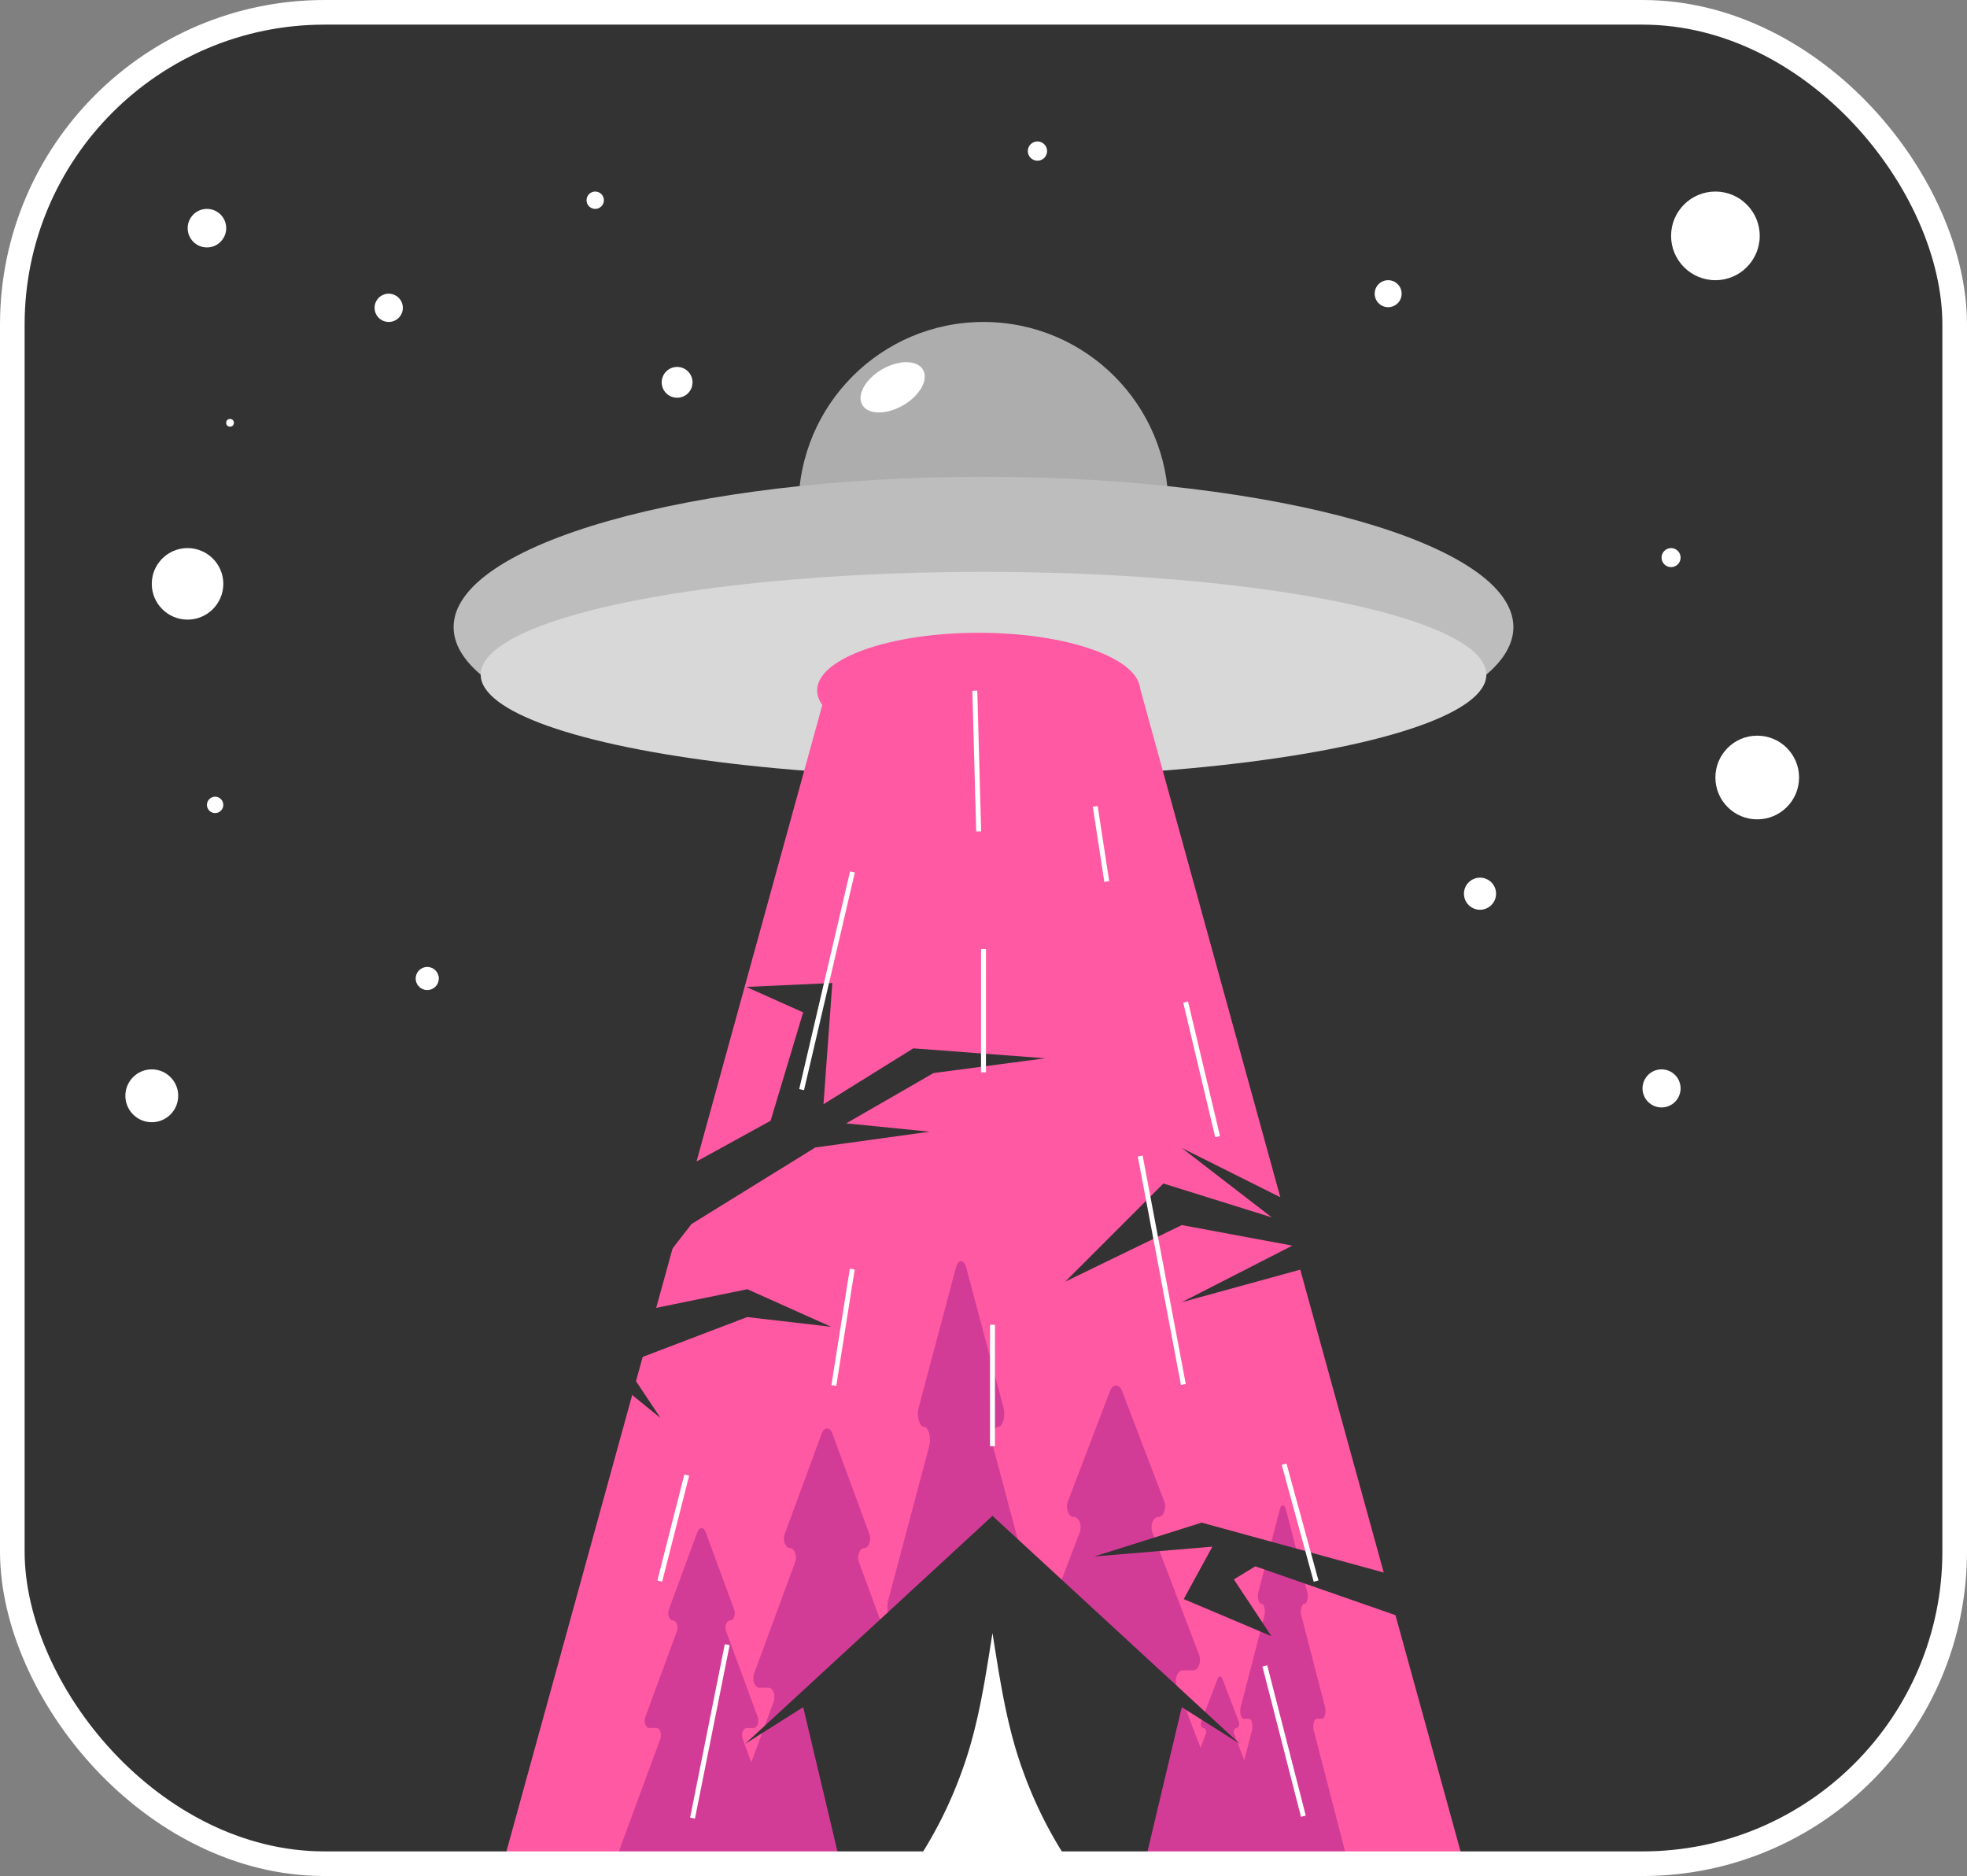
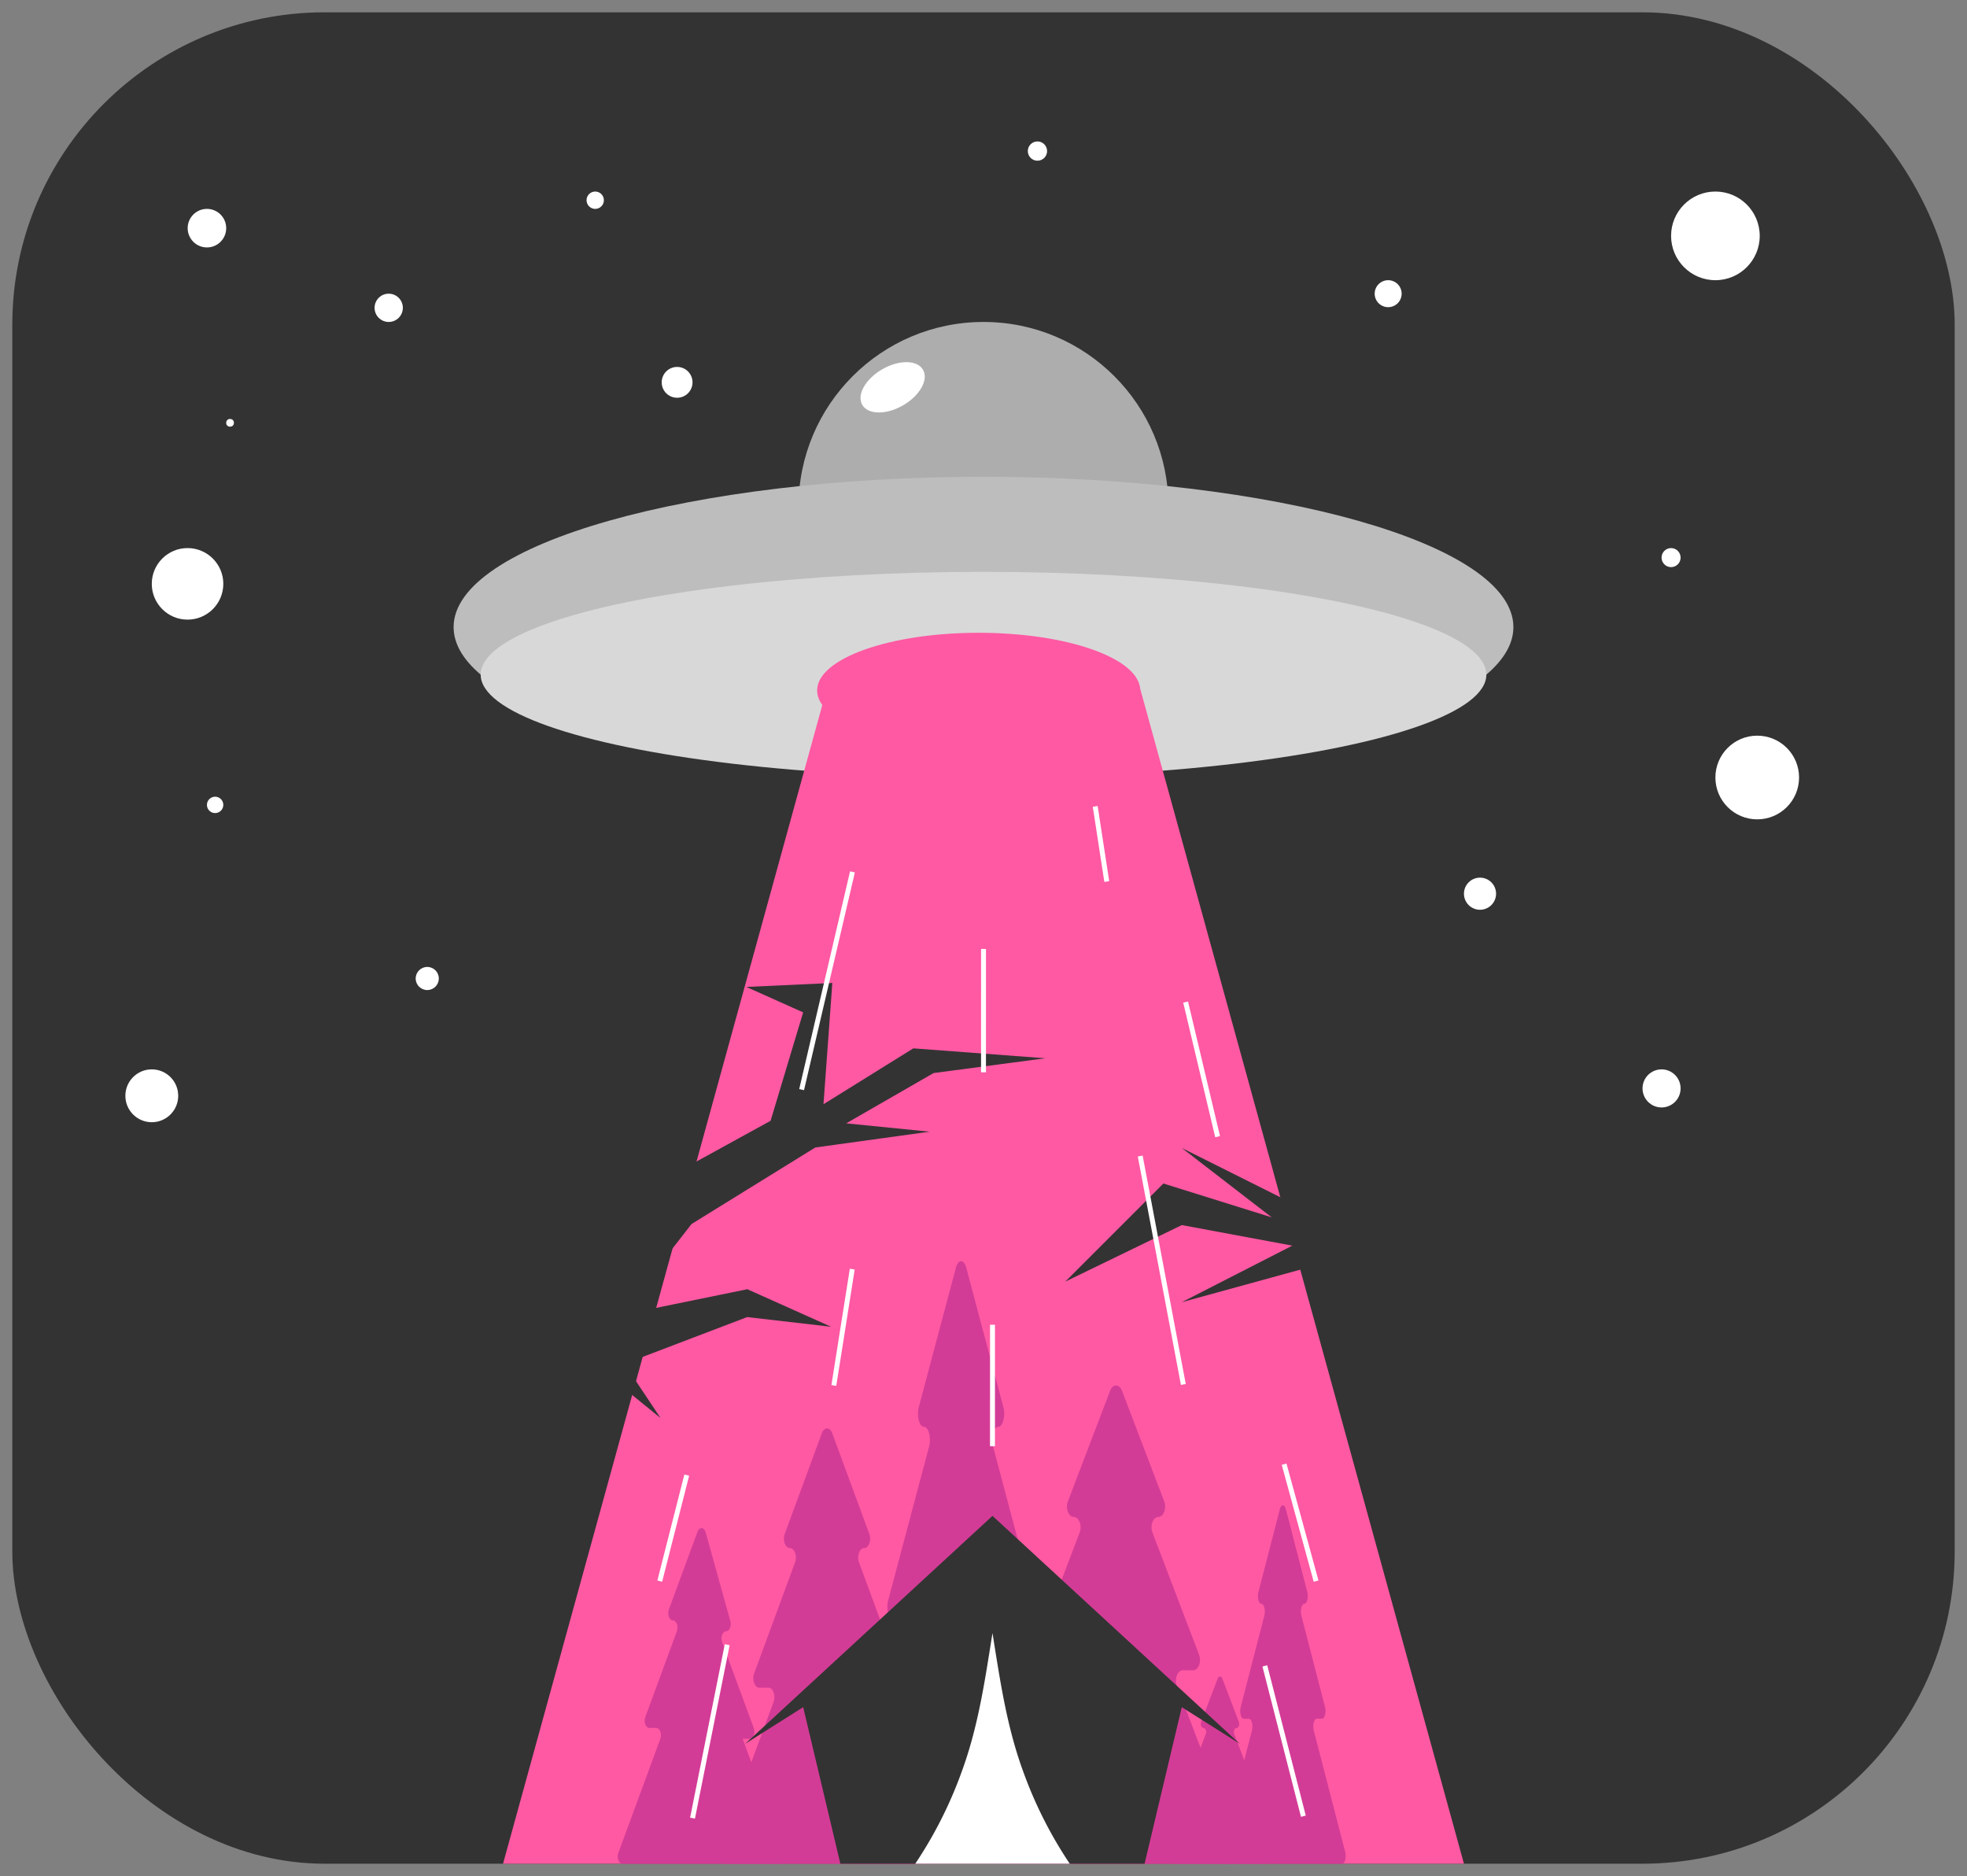
<svg xmlns="http://www.w3.org/2000/svg" id="Layer_1" data-name="Layer 1" width="399.435" height="380.906" viewBox="0 0 399.435 380.906">
  <rect x="0" y="0" width="399.435" height="380.906" fill="#808080" stroke="none" />
  <defs>
    <style>.cls-1{fill:#333;}.cls-2{fill:#adadad;}.cls-3{fill:#bdbdbd;}.cls-4{fill:#d8d8d8;}.cls-5{fill:#fff;}.cls-6{fill:#ff59a3;}.cls-7{fill:#d33c96;}.cls-8,.cls-9{fill:none;stroke:#fff;stroke-miterlimit:10;}.cls-9{stroke-width:5px;}</style>
  </defs>
  <title>Artboard 34</title>
  <rect class="cls-1" x="2.5" y="2.5" width="394.435" height="375.906" rx="63.412" />
  <circle class="cls-2" cx="199.717" cy="102.935" r="37.565" />
  <path class="cls-3" d="M307.322,127.326c0,3.37-1.93,6.62-5.49,9.65-14.23,12.13-54.57,20.87-102.11,20.87s-87.86-8.74-102.11-20.87c-3.57-3.03-5.5-6.27-5.5-9.65,0-16.86,48.18-30.52,107.61-30.52S307.322,110.466,307.322,127.326Z" />
  <ellipse class="cls-4" cx="199.722" cy="136.976" rx="102.11" ry="20.87" />
  <ellipse class="cls-5" cx="181.272" cy="78.641" rx="7.124" ry="4.228" transform="matrix(0.866, -0.5, 0.5, 0.866, -15.035, 101.172)" />
  <ellipse class="cls-6" cx="198.738" cy="140.189" rx="32.805" ry="11.711" />
  <polygon class="cls-6" points="297.283 378.406 102.151 378.406 168.144 138.935 231.289 138.935 297.283 378.406" />
  <path class="cls-7" d="M189.847,375.541l-11.054-30.016c-.469-1.273.117-2.864,1.055-2.864H181.7c.937,0,1.523-1.591,1.054-2.864l-8.324-22.605c-.469-1.273.117-2.864,1.055-2.864h0c.937,0,1.523-1.592,1.055-2.865L169,290.982c-.469-1.273-1.641-1.273-2.11,0l-7.542,20.481c-.469,1.273.117,2.865,1.055,2.865h0c.937,0,1.523,1.591,1.055,2.864L153.133,339.8c-.469,1.273.117,2.864,1.055,2.864h1.855c.937,0,1.523,1.591,1.054,2.864l-11.054,30.016c-.468,1.273.118,2.865,1.055,2.865h41.694C189.73,378.406,190.316,376.814,189.847,375.541Z" />
-   <path class="cls-7" d="M159.34,376.2l-8.523-23.142c-.362-.982.09-2.209.813-2.209h1.43c.723,0,1.175-1.227.814-2.208l-6.419-17.429c-.361-.981.091-2.208.814-2.208h0c.723,0,1.174-1.227.813-2.209L143.266,311c-.361-.982-1.265-.982-1.626,0l-5.815,15.791c-.362.982.09,2.209.813,2.209h0c.723,0,1.175,1.227.813,2.208l-6.418,17.429c-.362.981.09,2.208.813,2.208h1.43c.723,0,1.175,1.227.813,2.209L125.567,376.2c-.362.982.09,2.209.813,2.209h32.146C159.249,378.406,159.7,377.179,159.34,376.2Z" />
+   <path class="cls-7" d="M159.34,376.2l-8.523-23.142h1.43c.723,0,1.175-1.227.814-2.208l-6.419-17.429c-.361-.981.091-2.208.814-2.208h0c.723,0,1.174-1.227.813-2.209L143.266,311c-.361-.982-1.265-.982-1.626,0l-5.815,15.791c-.362.982.09,2.209.813,2.209h0c.723,0,1.175,1.227.813,2.208l-6.418,17.429c-.362.981.09,2.208.813,2.208h1.43c.723,0,1.175,1.227.813,2.209L125.567,376.2c-.362.982.09,2.209.813,2.209h32.146C159.249,378.406,159.7,377.179,159.34,376.2Z" />
  <path class="cls-7" d="M217.067,374.441,206.013,332.89c-.469-1.762.117-3.965,1.055-3.965h1.855c.937,0,1.523-2.2,1.054-3.965l-8.324-31.291c-.469-1.763.117-3.965,1.055-3.965h0c.937,0,1.523-2.2,1.054-3.965l-7.542-28.352c-.469-1.762-1.641-1.762-2.11,0l-7.542,28.352c-.469,1.762.117,3.965,1.055,3.965h0c.937,0,1.523,2.2,1.055,3.965l-8.325,31.291c-.469,1.762.117,3.965,1.054,3.965h1.855c.938,0,1.524,2.2,1.055,3.965l-11.054,41.551c-.469,1.762.117,3.965,1.055,3.965h41.694C216.95,378.406,217.536,376.2,217.067,374.441Z" />
  <path class="cls-7" d="M251.573,375.259,238.987,342.28c-.534-1.4.133-3.147,1.2-3.147H242.3c1.068,0,1.735-1.748,1.2-3.147l-9.478-24.836c-.534-1.4.133-3.147,1.2-3.147h0c1.067,0,1.734-1.748,1.2-3.147l-8.588-22.5c-.534-1.4-1.869-1.4-2.4,0l-8.587,22.5c-.534,1.4.133,3.147,1.2,3.147h0c1.067,0,1.735,1.748,1.2,3.147l-9.479,24.836c-.534,1.4.133,3.147,1.2,3.147h2.112c1.068,0,1.735,1.748,1.2,3.147L201.7,375.259c-.534,1.4.133,3.147,1.2,3.147h47.473C251.44,378.406,252.107,376.657,251.573,375.259Z" />
  <path class="cls-7" d="M257.507,377.174l-4.927-12.911c-.209-.548.052-1.232.47-1.232h.827c.418,0,.679-.685.47-1.232l-3.71-9.723c-.209-.548.052-1.232.47-1.232h0c.418,0,.679-.685.47-1.232l-3.362-8.81c-.209-.548-.732-.548-.941,0l-3.362,8.81c-.209.547.053,1.232.471,1.232h0c.418,0,.679.684.47,1.232l-3.711,9.723c-.209.547.052,1.232.47,1.232h.827c.418,0,.679.684.47,1.232l-4.927,12.911c-.209.547.052,1.232.47,1.232h18.585C257.455,378.406,257.716,377.721,257.507,377.174Z" />
  <path class="cls-7" d="M273.175,376.047l-6.393-24.717c-.272-1.048.067-2.358.61-2.358h1.072c.543,0,.882-1.311.611-2.359L264.26,328c-.271-1.048.068-2.358.61-2.358h0c.542,0,.881-1.311.61-2.359l-4.362-16.865c-.272-1.049-.949-1.049-1.221,0l-4.362,16.865c-.271,1.048.068,2.359.61,2.359h0c.542,0,.881,1.31.61,2.358l-4.815,18.614c-.271,1.048.068,2.359.61,2.359h1.073c.543,0,.881,1.31.61,2.358l-6.393,24.717c-.271,1.048.068,2.359.61,2.359h24.115C273.107,378.406,273.446,377.1,273.175,376.047Z" />
  <polygon class="cls-1" points="49.786 339.4 64.633 306.261 82.007 291.8 124.151 279.81 134.138 287.917 126.809 276.916 151.72 267.42 168.772 269.384 151.758 261.762 126.019 267.028 140.439 248.519 165.557 232.987 188.787 229.775 171.839 228.084 189.579 217.873 212.262 214.869 185.472 212.855 167.223 224.2 169.02 199.582 151.561 200.387 163.093 205.553 156.485 227.561 122.357 246.32 119.351 210.471 18.138 293.829 49.786 339.4" />
  <polygon class="cls-1" points="304.686 279 266.599 257.087 239.991 264.392 262.426 252.913 239.991 248.739 216.328 260.218 236.247 240.299 258.252 247.174 239.991 233.087 302.599 264.392 304.686 279" />
-   <polygon class="cls-1" points="294.18 322.897 244.015 309.154 222.204 316.025 246.196 314.032 240.38 324.674 258.192 332.212 250.558 320.683 254.92 318.022 305.813 335.759 294.18 322.897" />
  <polygon class="cls-1" points="240.302 345.286 232.432 378.406 170.652 378.406 162.782 345.286 201.542 321.026 240.302 345.286" />
  <polygon class="cls-1" points="251.761 354.063 201.542 322.339 151.323 354.063 201.542 307.779 251.761 354.063" />
  <path class="cls-5" d="M217.232,378.406h-31.37a85.663,85.663,0,0,0,9.39-18.57c3.43-9.3,4.77-18.77,6.29-28.25,1.53,9.48,2.86,18.95,6.29,28.25A85.7,85.7,0,0,0,217.232,378.406Z" />
  <line class="cls-8" x1="231.543" y1="234.719" x2="240.302" y2="281.109" />
  <line class="cls-8" x1="173.109" y1="177.022" x2="162.782" y2="221.239" />
  <line class="cls-8" x1="201.547" y1="268.978" x2="201.542" y2="293.63" />
  <line class="cls-8" x1="256.848" y1="338.239" x2="264.674" y2="368.761" />
  <line class="cls-8" x1="147.674" y1="333.935" x2="140.63" y2="369.152" />
  <line class="cls-8" x1="139.457" y1="299.504" x2="133.978" y2="321.026" />
-   <line class="cls-8" x1="197.957" y1="140.239" x2="198.738" y2="168.804" />
  <line class="cls-8" x1="222.403" y1="163.727" x2="224.751" y2="178.988" />
  <line class="cls-8" x1="240.763" y1="203.462" x2="247.261" y2="230.783" />
  <line class="cls-8" x1="199.722" y1="192.674" x2="199.717" y2="217.717" />
  <line class="cls-8" x1="173.068" y1="257.679" x2="169.326" y2="281.304" />
  <line class="cls-8" x1="260.761" y1="297.283" x2="267.256" y2="321.026" />
  <circle class="cls-5" cx="42.022" cy="46.326" r="3.913" />
  <circle class="cls-5" cx="78.935" cy="62.5" r="2.87" />
  <circle class="cls-5" cx="46.717" cy="85.848" r="0.783" />
  <circle class="cls-5" cx="120.87" cy="40.652" r="1.761" />
  <circle class="cls-5" cx="210.674" cy="30.674" r="1.957" />
  <circle class="cls-5" cx="281.891" cy="59.63" r="2.739" />
  <circle class="cls-5" cx="137.5" cy="77.63" r="3.13" />
  <circle class="cls-5" cx="300.543" cy="181.457" r="3.261" />
  <circle class="cls-5" cx="337.41" cy="220.989" r="3.866" />
  <circle class="cls-5" cx="339.343" cy="113.216" r="1.933" />
  <circle class="cls-5" cx="43.685" cy="163.424" r="1.663" />
  <circle class="cls-5" cx="348.343" cy="47.891" r="9" />
  <circle class="cls-5" cx="86.761" cy="198.674" r="2.348" />
  <circle class="cls-5" cx="30.823" cy="222.489" r="5.366" />
  <circle class="cls-5" cx="356.838" cy="157.865" r="8.496" />
  <circle class="cls-5" cx="38.085" cy="118.545" r="7.263" />
-   <rect class="cls-9" x="2.5" y="2.5" width="394.435" height="375.906" rx="63.412" />
</svg>